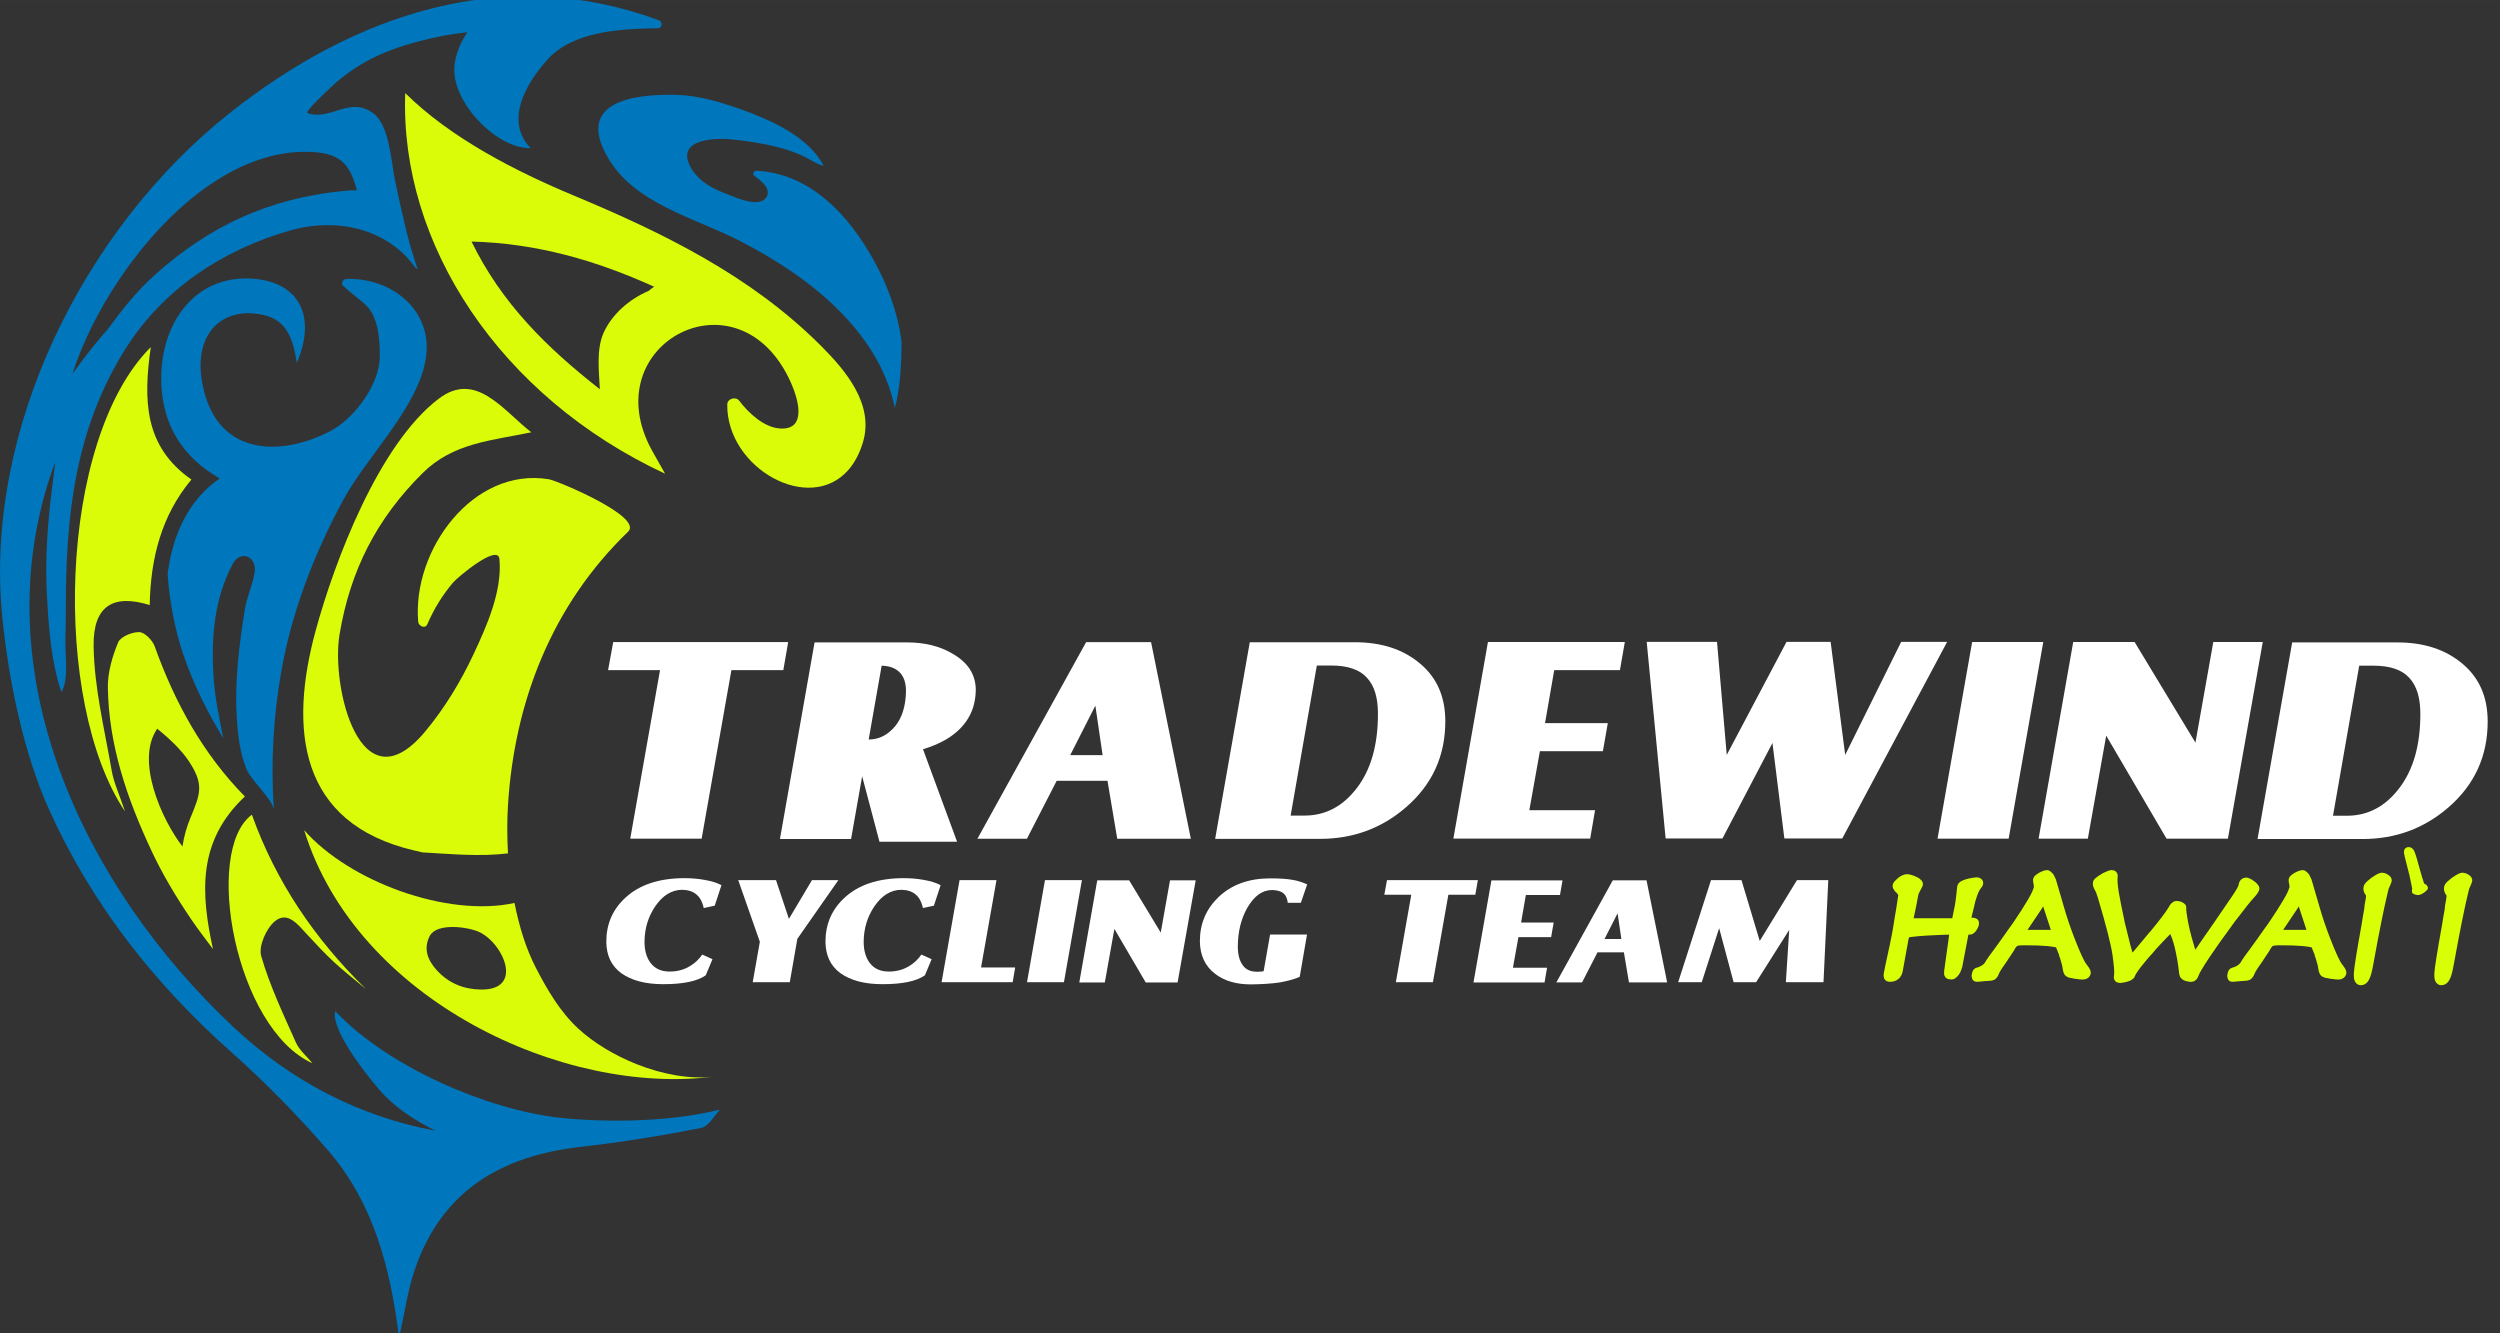
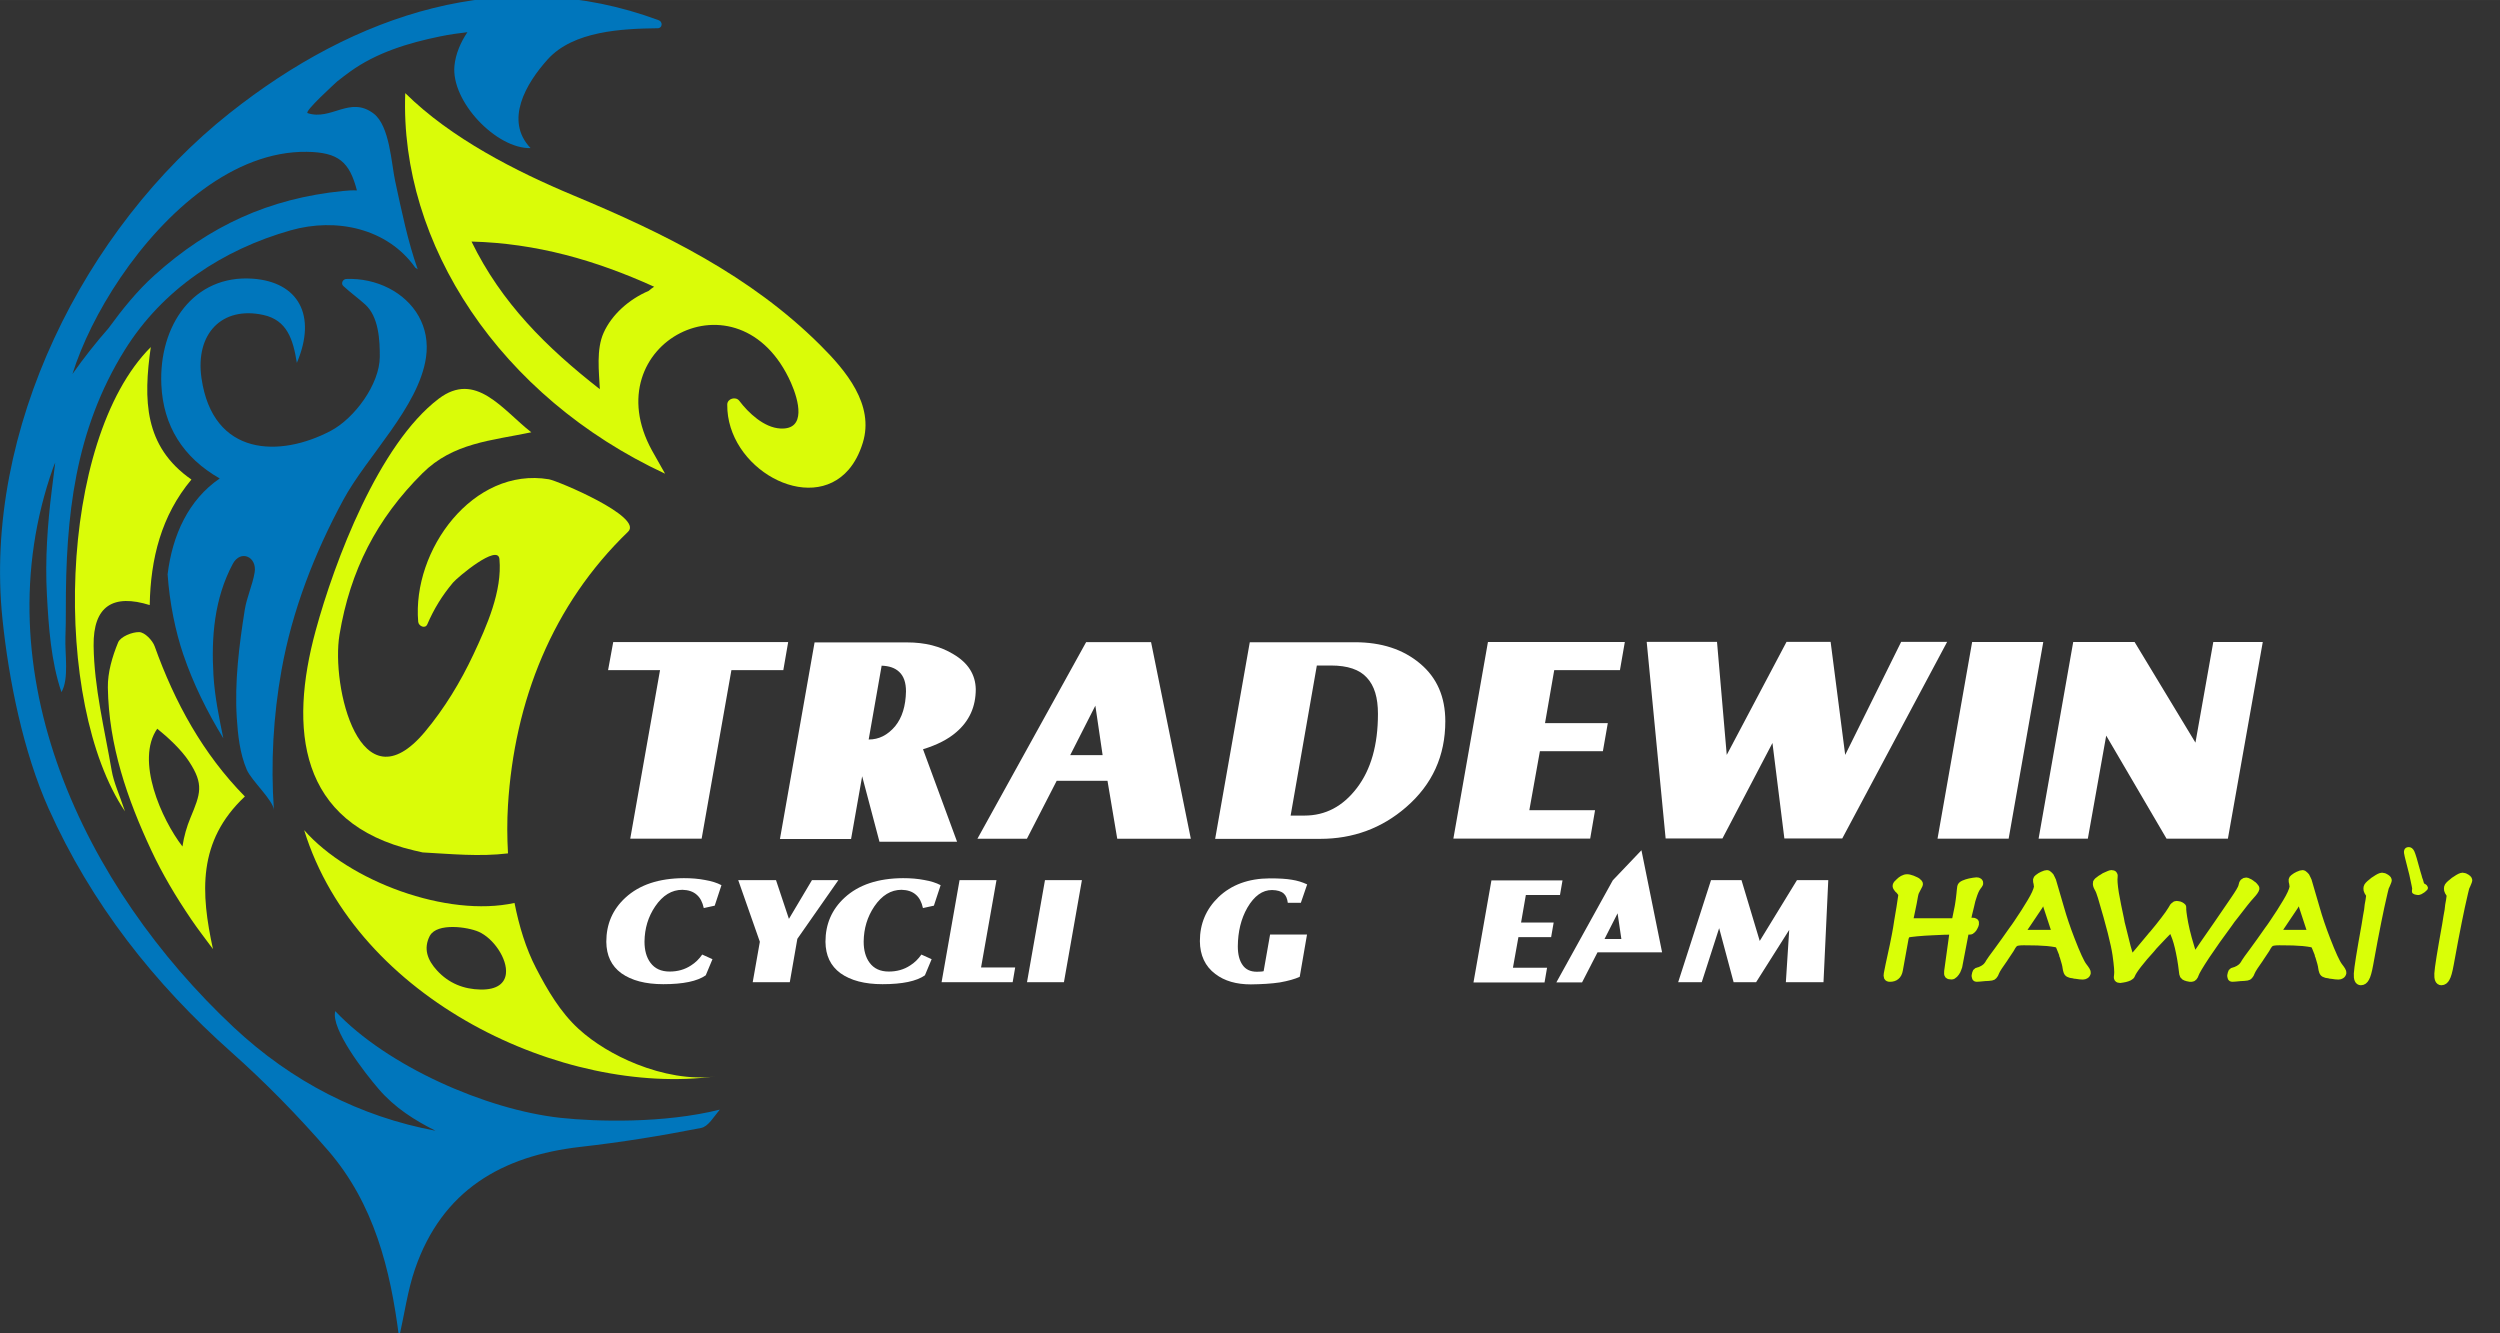
<svg xmlns="http://www.w3.org/2000/svg" width="90" height="48" version="1.1" viewBox="0 0 23.813 12.7">
  <rect x="0" y="0" width="23.813" height="12.7" fill="#333333" stroke="none" />
  <g transform="matrix(.231 0 0 .231 -1.905 -33.79)">
    <g transform="matrix(.632 0 0 -.632 13.211 157.73)" style="fill:#0076bc">
      <path d="m0 0c2.977 4.389 7.435 8.281 12.163 8.217 2.091-0.029 2.786-0.675 3.269-2.519-0.298 0.018-0.608-7e-3 -0.921-0.038-4.798-0.48-8.699-2.271-12.275-5.484-1.153-1.035-2.111-2.236-3.017-3.474-0.82-0.934-1.604-1.927-2.348-2.982 0.613 1.951 1.699 4.174 3.129 6.28m28.712-54.81c-4.844 0.529-11.316 3.374-14.693 6.963-0.308-1.16 1.928-4.034 2.838-5.09 1.04-1.208 2.323-2.021 3.701-2.715-4.916 0.918-9.374 3.198-13.165 6.749-9.768 9.148-16.498 23.174-11.786 36.496 0.041 0.12 0.096 0.235 0.142 0.353-0.077-0.597-0.149-1.196-0.223-1.785-0.282-2.258-0.444-4.545-0.321-6.82 0.111-2.105 0.266-4.375 0.949-6.376 0.507 0.866 0.219 2.476 0.26 3.583 0.022 0.601 0.029 1.202 0.027 1.799-0.013 6.06 0.579 11.697 3.846 16.944 2.469 3.967 6.395 6.548 10.826 7.805 2.964 0.843 6.311 0.138 8.133-2.442 0.051-0.034 0.1-0.066 0.152-0.103-0.658 1.868-1.046 3.803-1.469 5.747-0.253 1.166-0.353 3.607-1.401 4.411-1.545 1.187-2.772-0.479-4.31 0.033-0.259 0.086 1.806 1.954 1.921 2.064 0.319 0.254 0.619 0.478 0.863 0.654 1.724 1.241 3.814 1.87 5.869 2.29 0.588 0.12 1.178 0.206 1.772 0.274-0.462-0.681-0.773-1.444-0.847-2.19-0.231-2.345 2.757-5.437 4.967-5.373-1.724 1.803-0.29 4.232 1.12 5.793 1.679 1.857 4.857 1.997 7.175 2.027 0.31 3e-3 0.342 0.417 0.071 0.52-10.061 3.736-19.852 0.402-28-6.056-9.502-7.531-16.088-20.691-14.826-32.979 0.412-4.015 1.363-8.715 3.019-12.41 2.781-6.193 6.86-11.384 11.921-15.884 2.239-1.991 4.352-4.155 6.314-6.418 2.972-3.439 4.062-7.69 4.627-12.208 0.357 1.584 0.556 3.076 1.035 4.471 1.759 5.124 5.648 7.398 10.818 7.981 2.633 0.297 5.256 0.721 7.854 1.233 0.466 0.092 0.824 0.731 1.216 1.195-3.64-0.909-8.036-0.791-10.395-0.536" style="fill-rule:evenodd;fill:#0076bc" />
    </g>
    <g transform="matrix(.632 0 0 -.632 25.667 165.79)" style="fill:#dafc08">
      <path d="m0 0c1.995 1.985 4.491 2.125 7.101 2.671-1.883 1.471-3.619 4.027-6.041 2.19-3.907-2.961-6.791-10.59-8.03-15.135-1.738-6.387-1.136-12.56 6.418-14.337 0.188-0.046 0.374-0.087 0.559-0.129 1.868-0.102 3.719-0.289 5.573-0.063-0.06 1.068-0.063 2.119-2e-3 3.115 0.415 6.817 2.9 13.113 7.841 17.876 1.008 0.971-4.627 3.329-5.166 3.417-4.949 0.827-8.932-4.624-8.531-9.298 0.023-0.279 0.457-0.484 0.595-0.162 0.43 1.001 0.973 1.884 1.677 2.72 0.304 0.359 2.934 2.561 3.028 1.536 0.191-2.094-0.832-4.381-1.696-6.222-0.839-1.789-1.893-3.53-3.165-5.049-4.232-5.051-6.134 2.965-5.574 6.334 0.696 4.188 2.418 7.556 5.413 10.536" style="fill-rule:evenodd;fill:#dafc08" />
    </g>
    <g transform="matrix(.632 0 0 -.632 28.064 187.08)" style="fill:#dafc08">
      <path d="m0 0c-1.098 0.019-2.076 0.405-2.848 1.249-0.613 0.672-0.901 1.413-0.465 2.258 4e-3 7e-3 0.01 0.014 0.015 0.021 0.484 0.83 2.431 0.565 3.17 0.243 0.968-0.422 1.894-1.777 1.78-2.741-0.07-0.598-0.541-1.049-1.652-1.03m6.4-2.573c-1.195 1.091-2.043 2.544-2.78 3.966-0.667 1.286-1.109 2.748-1.407 4.258-4.386-0.964-10.793 1.403-13.725 4.751 3.433-11.113 16.968-17.376 26.797-16.073-1.584-0.21-3.414 0.132-5.104 0.803-1.441 0.572-2.782 1.383-3.781 2.295" style="fill-rule:evenodd;fill:#dafc08" />
    </g>
    <g transform="matrix(.632 0 0 -.632 22.526 157.78)" style="fill:#0076bc">
      <path d="m0 0c-0.226-9e-3 -0.373-0.295-0.191-0.462 0.456-0.423 0.956-0.78 1.417-1.196 0.894-0.801 0.966-2.341 0.959-3.427-0.012-1.783-1.645-4.003-3.199-4.823-3.309-1.747-7.69-1.698-8.434 3.436-0.42 2.898 1.336 4.717 4.038 4.124 1.55-0.339 1.942-1.601 2.184-3.124 1.319 3.091 0.108 5.283-2.89 5.492-3.824 0.266-6.123-3.032-5.951-6.918 0.12-2.687 1.415-4.753 3.809-6.117-2.034-1.389-3.089-3.691-3.4-6.254 0.128-1.865 0.509-3.72 1.024-5.232 0.655-1.927 1.557-3.739 2.61-5.467-0.271 1.323-0.559 2.711-0.643 4.114-0.148 2.482 0.051 4.993 1.258 7.262 0.517 0.964 1.603 0.464 1.428-0.562-0.141-0.826-0.514-1.614-0.645-2.438-0.367-2.314-0.666-4.687-0.52-7.033 0.073-1.143 0.2-2.326 0.651-3.39 0.307-0.716 1.728-1.995 1.772-2.632-0.212 3.051-0.042 6.128 0.499 9.139 0.7 3.903 2.151 7.623 4.032 11.101 1.529 2.831 4.926 6.065 5.392 9.284 0.148 1.016-0.047 1.928-0.476 2.692-0.882 1.567-2.758 2.508-4.724 2.431" style="fill-rule:evenodd;fill:#0076bc" />
    </g>
    <g transform="matrix(.632 0 0 -.632 34.996 158.27)" style="fill:#dafc08">
      <path d="m0 0c-1.286-0.548-2.407-1.546-2.94-2.732-0.49-1.085-0.302-2.535-0.248-3.684-3.49 2.728-6.424 5.631-8.372 9.633 4.24-0.113 8.085-1.212 11.915-2.948-0.124-0.078-0.243-0.169-0.355-0.269m-4.915 6.229c-3.724 1.554-7.993 3.724-10.969 6.672-0.372-9.829 6.165-19.811 16.952-24.83-0.377 0.671-0.622 1.09-0.855 1.516-3.823 6.956 5.711 11.992 9.074 4.406 0.494-1.119 1.024-3.067-0.695-2.974-1.067 0.055-2.088 1.019-2.686 1.812-0.226 0.295-0.777 0.141-0.781-0.246-0.049-4.156 5.377-7.211 7.924-4.245 0.378 0.441 0.693 1.015 0.916 1.737 0.779 2.504-1.116 4.736-2.767 6.379-4.567 4.55-10.239 7.321-16.113 9.773" style="fill-rule:evenodd;fill:#dafc08" />
    </g>
    <g transform="matrix(.632 0 0 -.632 12.107 172.91)" style="fill:#dafc08">
      <path d="m0 0c-0.037 2.635 1.301 3.4 3.66 2.664 0.054 3.025 0.755 5.838 2.721 8.19-3.104 2.163-3.136 5.201-2.652 8.64-6.08-6.076-6.458-23.208-1.681-30.29-0.366 1.1-0.733 1.865-0.87 2.669-0.465 2.7-1.143 5.411-1.178 8.127" style="fill-rule:evenodd;fill:#dafc08" />
    </g>
    <g transform="matrix(.632 0 0 -.632 16.095 180.01)" style="fill:#dafc08">
      <path d="m0 0c-0.225-0.541-0.417-1.19-0.514-1.853-1.366 1.768-3.082 5.623-1.645 7.685 0.694-0.559 1.562-1.358 2.068-2.128 0.996-1.514 0.753-2.112 0.091-3.704m3.559 1.409c-2.737 2.783-4.571 6.129-5.886 9.799-0.142 0.397-0.652 0.915-1.003 0.926-0.471 0.013-1.227-0.3-1.381-0.671-0.38-0.924-0.685-1.96-0.67-2.948 0.057-3.764 1.259-7.257 2.84-10.632 0.355-0.762 0.753-1.507 1.176-2.237 0.448-0.772 0.931-1.525 1.431-2.264 0.448-0.661 0.94-1.287 1.411-1.928-0.79 3.646-1.03 7.033 2.082 9.955" style="fill-rule:evenodd;fill:#dafc08" />
    </g>
    <g transform="matrix(.632 0 0 -.632 21.13 190.12)">
-       <path d="m0 0c-0.386 0.47-0.854 0.854-1.076 1.35-0.826 1.856-1.71 3.709-2.268 5.649-0.185 0.647 0.338 1.823 0.912 2.282 0.83 0.662 1.497-0.253 2.077-0.87 0.576-0.616 1.146-1.242 1.767-1.814 0.661-0.613 1.373-1.162 2.065-1.742-3.321 3.252-5.856 6.972-7.428 11.364-3.196-2.351-1.09-13.955 3.951-16.219" style="fill-rule:evenodd;fill:#dafc08" />
-     </g>
+       </g>
    <g transform="matrix(.632 0 0 -.632 45.407 160.26)" style="fill:#0076bc">
-       <path d="m0 0c-0.248 1.787-0.903 3.54-1.773 5.115-1.63 2.945-4.093 5.664-7.656 5.873-0.175 0.011-0.315-0.209-0.15-0.335 0.177-0.128 0.347-0.267 0.506-0.418 0.696-0.608 0.352-1.366-0.548-1.294-0.723 0.056-1.453 0.413-2.124 0.676-0.806 0.32-1.595 0.841-2.01 1.629-1.015 1.928 1.933 1.864 2.65 1.791 1.276-0.136 3.457-0.417 4.968-1.223 0.372-0.199 0.674-0.415 1.082-0.512-0.965 1.885-3.41 2.971-5.306 3.657-1.35 0.483-2.856 0.944-4.293 0.978-2.801 0.066-6.732-0.424-4.393-4.243 1.744-2.844 5.511-3.776 8.313-5.182 4.429-2.224 9.262-5.838 10.317-10.993 0.359 1.232 0.429 2.876 0.446 4.222-9e-3 0.087-0.015 0.172-0.029 0.259" style="fill-rule:evenodd;fill:#0076bc" />
-     </g>
+       </g>
    <g transform="matrix(.317 0 0 -.317 -301.69 547.5)" style="fill:#fff">
      <g transform="translate(1059.7,1156.6)" style="fill:#fff">
        <path d="m0 0h9.287l3.871 21.917h6.753l0.632 3.656h-22.757l-0.669-3.656h6.757z" style="fill:#fff" />
      </g>
      <g transform="translate(1092.4,1179.1)" style="fill:#fff">
        <path d="m0 0c0.984-0.037 1.723-0.28 2.285-0.809 0.602-0.562 0.882-1.41 0.882-2.534-0.038-1.9-0.497-3.41-1.411-4.535-0.983-1.161-2.11-1.726-3.443-1.726zm-2.535-14.385 2.252-8.517h10.096l-4.431 12.03c1.83 0.565 3.271 1.301 4.323 2.219 1.692 1.444 2.539 3.307 2.539 5.595-0.04 1.897-0.987 3.411-2.888 4.538-1.725 1.055-3.731 1.547-6.052 1.547h-12.027l-4.505-25.576h9.252z" style="fill:#fff" />
      </g>
      <g transform="translate(1120.2,1173.9)" style="fill:#fff">
        <path d="m0 0 0.945-6.44h-4.218zm-5.03-9.777h6.609l1.267-7.532h9.571l-5.171 25.573h-8.445l-14.141-25.573h6.439z" style="fill:#fff" />
      </g>
      <g transform="translate(1145.6,1159.6)" style="fill:#fff">
        <path d="m0 0 3.41 19.522h1.83c2.182 0 3.729-0.529 4.676-1.581 0.984-1.054 1.443-2.605 1.443-4.714 0-4.048-0.914-7.251-2.742-9.641-1.829-2.392-4.081-3.586-6.825-3.586zm15.018 1.091c3.416 2.954 5.103 6.68 5.103 11.182 0 3.17-1.09 5.668-3.275 7.495-2.215 1.866-5.031 2.781-8.508 2.781h-13.651l-4.504-25.576h13.651c4.287 0 8.02 1.374 11.184 4.118" style="fill:#fff" />
      </g>
      <g transform="translate(1185.2,1160.3)" style="fill:#fff">
        <path d="m0 0h-8.549l1.373 7.671h8.194l0.64 3.657h-8.166l1.197 6.896h8.549l0.634 3.656h-17.805l-4.497-25.573h17.796z" style="fill:#fff" />
      </g>
      <g transform="translate(1231,1182.2)" style="fill:#fff">
        <path d="m0 0h-5.981l-7.283-14.707-1.895 14.707h-5.734l-7.778-14.707-1.266 14.707h-9.146l2.463-25.576h7.391l6.505 12.419 1.549-12.419h7.529z" style="fill:#fff" />
      </g>
      <g transform="translate(1239,1156.6)" style="fill:#fff">
        <path d="m0 0 4.502 25.576h-9.252l-4.502-25.576z" style="fill:#fff" />
      </g>
      <g transform="translate(1249.3,1156.6)" style="fill:#fff">
        <path d="m0 0 2.389 13.401 7.847-13.401h7.983l4.536 25.576h-6.436l-2.322-13.087-7.914 13.087h-7.986l-4.503-25.576z" style="fill:#fff" />
      </g>
      <g transform="translate(1284.6,1179.1)" style="fill:#fff">
-         <path d="m0 0h1.833c2.179 0 3.726-0.529 4.677-1.581 0.983-1.054 1.442-2.605 1.442-4.714 0-4.048-0.916-7.251-2.746-9.641-1.826-2.392-4.08-3.586-6.824-3.586h-1.792zm0.424-22.549c4.292 0 8.019 1.374 11.183 4.118 3.412 2.954 5.103 6.681 5.103 11.182 0 3.17-1.09 5.668-3.272 7.495-2.213 1.866-5.025 2.781-8.513 2.781h-13.645l-4.505-25.576z" style="fill:#fff" />
-       </g>
+         </g>
    </g>
    <g transform="matrix(.204 0 0 -.204 -181.53 416.23)" style="fill:#fff">
      <g transform="translate(1068.5,1145.8)" style="fill:#fff">
        <path d="m0 0c-5.051-0.034-8.968-1.334-11.808-3.948-2.582-2.38-3.86-5.334-3.86-8.915 0.031-2.778 1.022-4.878 3.037-6.355 2.075-1.474 4.881-2.213 8.488-2.213 4.027 0 6.868 0.596 8.574 1.791l1.361 3.261-2.072 0.936c-0.653-0.936-1.392-1.647-2.243-2.185-1.279-0.851-2.723-1.249-4.34-1.249-1.736 0-3.012 0.598-3.89 1.787-0.8 1.082-1.195 2.501-1.195 4.261 0.029 2.665 0.739 5.024 2.161 7.124 1.53 2.243 3.349 3.35 5.506 3.35 1.188-0.031 2.153-0.341 2.892-0.998 0.711-0.616 1.164-1.504 1.422-2.692l2.213 0.483 1.361 4.143c-0.908 0.483-2.013 0.823-3.321 1.048-1.333 0.258-2.751 0.371-4.286 0.371" style="fill:#fff" />
      </g>
      <g transform="translate(1094.4,1145.4)" style="fill:#fff">
        <path d="m0 0-4.657-7.832-2.61 7.832h-7.637l4.371-12.461-1.444-8.176h7.495l1.529 8.772 8.291 11.865z" style="fill:#fff" />
      </g>
      <g transform="translate(1112.8,1145.8)" style="fill:#fff">
        <path d="m0 0c-5.048-0.034-8.968-1.334-11.808-3.948-2.58-2.38-3.861-5.334-3.861-8.915 0.03-2.778 1.022-4.878 3.039-6.355 2.073-1.474 4.882-2.213 8.487-2.213 4.032 0 6.868 0.596 8.574 1.791l1.362 3.261-2.071 0.936c-0.654-0.936-1.394-1.647-2.245-2.185-1.276-0.851-2.725-1.249-4.343-1.249-1.734 0-3.011 0.598-3.887 1.787-0.798 1.082-1.195 2.501-1.195 4.261 0.029 2.665 0.74 5.024 2.159 7.124 1.532 2.243 3.348 3.35 5.508 3.35 1.188-0.031 2.156-0.341 2.896-0.998 0.707-0.616 1.161-1.504 1.417-2.692l2.214 0.483 1.363 4.143c-0.91 0.483-2.018 0.823-3.322 1.048-1.334 0.258-2.751 0.371-4.287 0.371" style="fill:#fff" />
      </g>
      <g transform="translate(1131.7,1145.4)" style="fill:#fff">
        <path d="m0 0h-7.466l-3.634-20.637h14.366l0.51 2.982h-6.896z" style="fill:#fff" />
      </g>
      <g transform="translate(1141.5,1145.4)" style="fill:#fff">
        <path d="m0 0-3.634-20.637h7.465l3.635 20.637z" style="fill:#fff" />
      </g>
      <g transform="translate(1164.9,1134.8)" style="fill:#fff">
-         <path d="m0 0-6.388 10.559h-6.445l-3.631-20.638h5.162l1.933 10.818 6.33-10.818h6.445l3.658 20.638h-5.191z" style="fill:#fff" />
-       </g>
+         </g>
      <g transform="translate(1187.4,1143.4)" style="fill:#fff">
        <path d="m0 0c1.08-0.027 1.844-0.252 2.357-0.708 0.455-0.396 0.711-1.021 0.824-1.873h2.639l1.278 3.718c-0.966 0.455-1.989 0.768-3.068 0.936-1.106 0.2-2.614 0.285-4.511 0.285-4.288-0.027-7.719-1.279-10.361-3.802-2.496-2.413-3.748-5.368-3.748-8.887 0.027-2.863 1.053-5.082 3.123-6.641 1.875-1.423 4.256-2.1 7.182-2.1 2.214 0.027 4.142 0.14 5.847 0.395 1.731 0.313 3.065 0.684 4.031 1.136l1.473 8.544h-7.465l-1.303-7.407c-0.228-0.06-0.456-0.088-0.684-0.088-0.225-0.027-0.453-0.027-0.68-0.027-1.306 0-2.271 0.456-2.895 1.362-0.656 0.936-0.961 2.185-0.961 3.775 0.026 2.981 0.649 5.565 1.926 7.804 1.392 2.386 3.039 3.578 4.996 3.578" style="fill:#fff" />
      </g>
      <g transform="translate(1229,1145.4)" style="fill:#fff">
-         <path d="m0 0h-18.369l-0.54-2.951h5.452l-3.124-17.686h7.495l3.124 17.686h5.446z" style="fill:#fff" />
-       </g>
+         </g>
      <g transform="translate(1238.7,1142.4)" style="fill:#fff">
        <path d="m0 0h6.899l0.511 2.951h-14.367l-3.63-20.637h14.362l0.512 2.985h-6.897l1.106 6.185h6.614l0.511 2.951h-6.589z" style="fill:#fff" />
      </g>
      <g transform="translate(1254.6,1133.5)" style="fill:#fff">
-         <path d="m0 0 2.643 5.194 0.764-5.194zm1.675 11.865-11.411-20.637h5.197l3.123 6.076h5.334l1.024-6.076h7.719l-4.172 20.637z" style="fill:#fff" />
+         <path d="m0 0 2.643 5.194 0.764-5.194zm1.675 11.865-11.411-20.637h5.197l3.123 6.076h5.334h7.719l-4.172 20.637z" style="fill:#fff" />
      </g>
      <g transform="translate(1293.5,1145.4)" style="fill:#fff">
        <path d="m0 0-7.525-12.291-3.688 12.291h-6.16l-6.641-20.637h4.768l3.517 10.932 2.926-10.932h4.542l6.696 10.586-0.679-10.586h7.607l0.965 20.637z" style="fill:#fff" />
      </g>
    </g>
    <g transform="matrix(.2 0 0 .2 -243.14 273.33)" style="fill:#d9ff08;stroke:#d9ff07">
      <path d="m1649.6-441.36-1.1 6.077q-0.162 0.894-0.662 1.287-0.464 0.393-1.251 0.393-0.393 0-0.497-0.214-0.098-0.25-0.02-0.679 0.168-0.929 0.379-1.895 0.211-0.965 0.434-2.002 0.217-1.001 0.441-2.038 0.23-1.072 0.431-2.18 0.117-0.643 0.239-1.323 0.129-0.715 0.216-1.394 0.272-1.501 0.482-2.86 0.216-1.394 0.343-2.288 0.078-0.429-0.121-0.715-0.199-0.286-0.403-0.536-0.124-0.107-0.218-0.179-0.088-0.107-0.146-0.179-0.117-0.143-0.198-0.286-0.081-0.143-0.049-0.322 0.019-0.107 0.165-0.322 0.182-0.214 0.435-0.429 0.308-0.322 0.747-0.572 0.439-0.25 0.903-0.25 0.214 0 0.487 0.071 0.309 0.071 0.575 0.179 0.302 0.107 0.562 0.25 0.267 0.107 0.455 0.25 0.189 0.143 0.306 0.286 0.117 0.143 0.098 0.25-0.032 0.179-0.185 0.429-0.111 0.214-0.276 0.536-0.159 0.286-0.331 0.643-0.137 0.357-0.214 0.786-0.129 0.715-0.265 1.466-0.129 0.715-0.301 1.466-0.117 0.643-0.263 1.251-0.11 0.608-0.256 1.215h9.508q0.152-0.643 0.295-1.43 0.178-0.786 0.327-1.609 0.013-0.071 0.032-0.179 0.019-0.107 0.039-0.214 0.11-0.608 0.177-1.18 0.074-0.608 0.129-1.108 0.055-0.5 0.09-0.894 0.035-0.393 0.08-0.643 0.058-0.322 0.604-0.572 0.582-0.25 1.215-0.393 0.413-0.107 0.776-0.143 0.37-0.071 0.621-0.071 0.357 0 0.51 0.143 0.153 0.143 0.114 0.357-0.01 0.036-0.013 0.071-0.01 0.036-0.049 0.071-0.068 0.179-0.243 0.357-0.14 0.179-0.341 0.5-0.111 0.214-0.276 0.536-0.123 0.286-0.266 0.679-0.211 0.572-0.405 1.251-0.152 0.643-0.311 1.323-0.227 0.858-0.411 1.68-0.149 0.822-0.259 1.43 0.292-0.036 0.578-0.036 0.328-0.036 0.614-0.036 0.286 0 0.409 0.107 0.166 0.071 0.101 0.429-0.019 0.107-0.088 0.286-0.068 0.179-0.172 0.357-0.124 0.286-0.383 0.536-0.224 0.25-0.474 0.25-0.036 0-0.107 0-0.065-0.036-0.137-0.036-0.072 0-0.143 0-0.065-0.036-0.172-0.036-0.214 0-0.305 0.107-0.09 0.107-0.129 0.322l-1.347 7.042q-0.026 0.143-0.137 0.357-0.075 0.214-0.191 0.465-0.214 0.393-0.523 0.715-0.308 0.322-0.594 0.322-0.5 0-0.683-0.179-0.146-0.179-0.079-0.751l1.15-8.329q-0.786 0-1.937 0.036-1.15 0.036-2.379 0.107-1.693 0.071-3.22 0.214-1.492 0.143-2.125 0.286-0.062 0.143-0.13 0.322-0.068 0.179-0.13 0.322-0.068 0.179-0.101 0.357-0.032 0.179-0.058 0.322z" style="fill:#d9ff08;font-feature-settings:normal;font-variant-caps:normal;font-variant-ligatures:normal;font-variant-numeric:normal;stroke-width:1.513;stroke:#d9ff07" />
      <path d="m1674.9-441.15q-1.609 0-2.135 0.143-0.52 0.107-0.922 0.751-0.049 0.071-0.098 0.143-0.01 0.036-0.055 0.107-0.221 0.429-0.652 1.037-0.396 0.608-0.834 1.251-0.01 0.036-0.049 0.071-0.01 0.036-0.01 0.036-0.584 0.858-1.113 1.609-0.493 0.751-0.63 1.108-0.211 0.572-0.428 0.786-0.182 0.214-0.439 0.25-0.257 0.036-0.621 0.071-0.322 0-0.686 0.036 0 0-0.036 0-0.621 0.071-1.128 0.107-0.507 0.036-0.614 0.036-0.143 0-0.195-0.107-0.053-0.107-0.062-0.25-0.023-0.071-0.017-0.107 0.013-0.071 0.019-0.107 0.091-0.5 0.195-0.679 0.14-0.179 0.396-0.214 0.114-0.036 0.263-0.071 0.149-0.036 0.27-0.107 0.461-0.179 0.919-0.536 0.5-0.393 0.886-1.144 0.208-0.357 1.623-2.252 1.422-1.93 3.113-4.361 0.279-0.357 0.523-0.715 0.286-0.393 0.536-0.786 1.509-2.216 2.694-4.218 1.227-2.038 1.421-3.11 0.019-0.107-0.019-0.286-0.033-0.214-0.059-0.465-0.062-0.25-0.101-0.429-0.032-0.214-0.013-0.322t0.068-0.179q0.091-0.107 0.217-0.214 0.211-0.179 0.451-0.322 0.24-0.143 0.474-0.25 0.312-0.143 0.539-0.214 0.263-0.071 0.406-0.071 0.107 0 0.289 0.179 0.189 0.143 0.394 0.393 0.111 0.179 0.208 0.429 0.133 0.25 0.231 0.5 0.023 0.071 0.04 0.179 0.023 0.071 0.046 0.143 0.762 2.502 1.567 5.362t2.143 6.327q1.752 4.54 2.565 5.576 0.813 1.037 0.762 1.323-0.065 0.357-0.341 0.5-0.24 0.143-0.491 0.143-0.036 0-0.071 0 0 0-0.036 0-0.179 0-0.565-0.036-0.387-0.036-0.767-0.107-0.172-0.036-0.315-0.036-0.137-0.036-0.273-0.071-0.28-0.036-0.488-0.071-0.201-0.071-0.302-0.107-0.309-0.071-0.459-0.429-0.143-0.393-0.202-0.858-0.02-0.286-0.189-0.929-0.17-0.643-0.398-1.358-0.046-0.143-0.098-0.25-0.01-0.143-0.055-0.286-0.264-0.715-0.518-1.287-0.218-0.572-0.348-0.643-0.354-0.214-1.3-0.322-0.939-0.143-2.041-0.179-0.916-0.071-1.774-0.071-0.816-0.036-1.316-0.036zm-0.56-1.644h6.47l-1.821-5.541q-0.189-0.536-0.267-0.894-0.072-0.393-0.14-0.608-0.017-0.107-0.081-0.143-0.059-0.071-0.13-0.071-0.143 0-0.295 0.25-0.111 0.214-0.269 0.5-0.049 0.071-0.055 0.107-0.01 0.036-0.049 0.071-0.068 0.179-0.166 0.322-0.062 0.143-0.159 0.286l-2.545 3.789q-0.535 0.786-0.779 1.144-0.243 0.357-0.276 0.536-0.026 0.143 0.14 0.214 0.172 0.036 0.422 0.036z" style="fill:#d9ff08;font-feature-settings:normal;font-variant-caps:normal;font-variant-ligatures:normal;font-variant-numeric:normal;stroke-width:1.513;stroke:#d9ff07" />
      <path d="m1689.2-453.27q0.026-0.143 0.243-0.357 0.253-0.214 0.62-0.465 0.162-0.107 0.361-0.214 0.24-0.143 0.445-0.286 0.432-0.214 0.815-0.357 0.39-0.179 0.569-0.179 0.357 0 0.468 0.179 0.117 0.143 0.065 0.429-0.155 0.858 0.243 3.396 0.441 2.502 1.067 5.362 0.072 0.393 0.144 0.786 0.107 0.393 0.209 0.822 0.535 2.18 1.014 4.075 0.521 1.859 0.824 2.752 0.503-0.608 1.636-1.93 1.14-1.358 2.419-2.895 0.133-0.143 0.231-0.286 0.133-0.143 0.266-0.286 1.23-1.466 2.263-2.824 1.075-1.394 1.539-2.18 0.214-0.393 0.36-0.608 0.182-0.214 0.338-0.286 0.091-0.107 0.162-0.107 0.114-0.036 0.221-0.036 0.107 0 0.244 0.036 0.172 0.036 0.344 0.071 0.267 0.107 0.455 0.25 0.195 0.107 0.169 0.25-0.103 0.572 0.406 3.289 0.509 2.717 1.988 7.185 0.617-1.037 1.925-2.931 1.315-1.93 2.804-4.039 1.837-2.645 3.401-4.969 1.6-2.324 1.704-2.895 0.116-0.643 0.334-0.858 0.218-0.214 0.539-0.214 0.143 0 0.403 0.143 0.302 0.107 0.585 0.322 0.094 0.071 0.218 0.179 0.13 0.071 0.224 0.143 0.247 0.214 0.387 0.429 0.182 0.179 0.163 0.286-0.084 0.465-1.016 1.466t-3.324 4.146q-0.321 0.393-0.649 0.822-0.286 0.393-0.578 0.822-2.6 3.503-4.658 6.577-2.022 3.074-2.265 3.825-0.101 0.357-0.324 0.608-0.182 0.214-0.396 0.214-0.143 0-0.393 0-0.244-0.036-0.517-0.107-0.309-0.071-0.598-0.25-0.254-0.179-0.303-0.5-0.079-0.751-0.252-1.966-0.173-1.215-0.441-2.502-0.206-1.037-0.489-2.038-0.284-1.001-0.612-1.752-0.143-0.393-0.342-0.679-0.163-0.286-0.338-0.5-0.653 0.643-1.445 1.466-0.786 0.786-1.591 1.68-0.266 0.286-0.532 0.572-0.266 0.286-0.503 0.608-1.513 1.644-2.678 3.146-1.165 1.501-1.396 2.18-0.075 0.214-0.471 0.429-0.39 0.179-0.838 0.286-0.299 0.071-0.556 0.107-0.263 0.071-0.442 0.071-0.357 0-0.504-0.179-0.111-0.179-0.01-0.751 0.149-0.822-0.322-4.146t-3.029-11.903q-0.375-1.287-0.736-1.859-0.355-0.608-0.271-1.072z" style="fill:#d9ff08;font-feature-settings:normal;font-variant-caps:normal;font-variant-ligatures:normal;font-variant-numeric:normal;stroke-width:1.513;stroke:#d9ff07" />
      <path d="m1727.6-441.15q-1.609 0-2.135 0.143-0.52 0.107-0.922 0.751-0.049 0.071-0.098 0.143-0.01 0.036-0.055 0.107-0.221 0.429-0.652 1.037-0.396 0.608-0.834 1.251-0.01 0.036-0.049 0.071-0.01 0.036-0.01 0.036-0.584 0.858-1.113 1.609-0.493 0.751-0.629 1.108-0.211 0.572-0.428 0.786-0.182 0.214-0.439 0.25-0.257 0.036-0.621 0.071-0.322 0-0.686 0.036 0 0-0.036 0-0.621 0.071-1.127 0.107-0.507 0.036-0.614 0.036-0.143 0-0.195-0.107-0.053-0.107-0.062-0.25-0.023-0.071-0.017-0.107 0.013-0.071 0.019-0.107 0.091-0.5 0.194-0.679 0.14-0.179 0.396-0.214 0.114-0.036 0.263-0.071 0.149-0.036 0.27-0.107 0.461-0.179 0.919-0.536 0.5-0.393 0.886-1.144 0.208-0.357 1.623-2.252 1.422-1.93 3.113-4.361 0.279-0.357 0.523-0.715 0.286-0.393 0.536-0.786 1.509-2.216 2.694-4.218 1.227-2.038 1.421-3.11 0.019-0.107-0.02-0.286-0.033-0.214-0.059-0.465-0.062-0.25-0.101-0.429-0.033-0.214-0.014-0.322t0.068-0.179q0.091-0.107 0.218-0.214 0.211-0.179 0.451-0.322 0.24-0.143 0.474-0.25 0.312-0.143 0.539-0.214 0.263-0.071 0.406-0.071 0.107 0 0.289 0.179 0.189 0.143 0.394 0.393 0.111 0.179 0.208 0.429 0.134 0.25 0.231 0.5 0.023 0.071 0.04 0.179 0.023 0.071 0.045 0.143 0.762 2.502 1.567 5.362t2.143 6.327q1.752 4.54 2.565 5.576 0.813 1.037 0.762 1.323-0.065 0.357-0.341 0.5-0.24 0.143-0.491 0.143-0.036 0-0.072 0 0 0-0.036 0-0.179 0-0.565-0.036-0.387-0.036-0.767-0.107-0.172-0.036-0.315-0.036-0.137-0.036-0.273-0.071-0.279-0.036-0.487-0.071-0.202-0.071-0.302-0.107-0.309-0.071-0.459-0.429-0.143-0.393-0.202-0.858-0.02-0.286-0.189-0.929-0.17-0.643-0.398-1.358-0.046-0.143-0.098-0.25-0.01-0.143-0.056-0.286-0.264-0.715-0.518-1.287-0.218-0.572-0.348-0.643-0.354-0.214-1.3-0.322-0.939-0.143-2.041-0.179-0.916-0.071-1.774-0.071-0.816-0.036-1.316-0.036zm-0.56-1.644h6.47l-1.821-5.541q-0.189-0.536-0.267-0.894-0.072-0.393-0.14-0.608-0.017-0.107-0.081-0.143-0.059-0.071-0.13-0.071-0.143 0-0.295 0.25-0.111 0.214-0.269 0.5-0.049 0.071-0.055 0.107-0.01 0.036-0.049 0.071-0.068 0.179-0.165 0.322-0.062 0.143-0.159 0.286l-2.545 3.789q-0.535 0.786-0.779 1.144t-0.276 0.536q-0.026 0.143 0.14 0.214 0.172 0.036 0.422 0.036z" style="fill:#d9ff08;font-feature-settings:normal;font-variant-caps:normal;font-variant-ligatures:normal;font-variant-numeric:normal;stroke-width:1.513;stroke:#d9ff07" />
      <path d="m1744.6-444.65q0.168-0.929 0.262-1.644 0.136-0.751 0.239-1.323 0.068-0.572 0.116-1.037 0.091-0.5 0.175-0.965 0.091-0.5 0.113-0.822 0.029-0.357-0.14-0.608-0.286-0.393-0.371-0.715-0.049-0.322 0-0.572 0.032-0.179 0.256-0.429 0.266-0.286 0.64-0.572 0.175-0.179 0.38-0.322 0.24-0.143 0.445-0.286 0.409-0.286 0.763-0.465 0.39-0.179 0.569-0.179 0.107 0 0.208 0.036 0.137 0.036 0.273 0.071 0.166 0.071 0.325 0.179 0.159 0.107 0.283 0.214 0.094 0.071 0.111 0.179 0.059 0.071 0.046 0.143-0.039 0.214-0.156 0.465-0.075 0.214-0.191 0.465-0.117 0.25-0.234 0.5-0.075 0.214-0.127 0.5-0.045 0.25-0.14 0.572-0.094 0.322-0.165 0.715-0.444 1.859-1.136 5.29-0.693 3.432-1.67 8.829-0.388 2.145-0.797 2.824-0.38 0.715-0.987 0.715-0.786 0-0.703-1.644 0.083-1.644 1.617-10.116z" style="fill:#d9ff08;font-feature-settings:normal;font-variant-caps:normal;font-variant-ligatures:normal;font-variant-numeric:normal;stroke-width:1.513;stroke:#d9ff07" />
      <path d="m1761.2-444.65q0.168-0.929 0.262-1.644 0.136-0.751 0.239-1.323 0.068-0.572 0.116-1.037 0.091-0.5 0.175-0.965 0.091-0.5 0.113-0.822 0.029-0.357-0.14-0.608-0.286-0.393-0.371-0.715-0.049-0.322 0-0.572 0.032-0.179 0.257-0.429 0.266-0.286 0.64-0.572 0.175-0.179 0.38-0.322 0.24-0.143 0.445-0.286 0.409-0.286 0.763-0.465 0.39-0.179 0.568-0.179 0.107 0 0.208 0.036 0.137 0.036 0.273 0.071 0.166 0.071 0.325 0.179 0.159 0.107 0.283 0.214 0.094 0.071 0.111 0.179 0.059 0.071 0.046 0.143-0.039 0.214-0.156 0.465-0.075 0.214-0.191 0.465-0.117 0.25-0.234 0.5-0.075 0.214-0.127 0.5-0.045 0.25-0.14 0.572-0.094 0.322-0.165 0.715-0.444 1.859-1.136 5.29-0.693 3.432-1.67 8.829-0.388 2.145-0.797 2.824-0.38 0.715-0.987 0.715-0.786 0-0.703-1.644 0.083-1.644 1.617-10.116z" style="fill:#d9ff08;font-feature-settings:normal;font-variant-caps:normal;font-variant-ligatures:normal;font-variant-numeric:normal;stroke-width:1.513;stroke:#d9ff07" />
      <path d="m1755.6-455.39q0.104 0.388 0.207 0.684 0.084 0.313 0.147 0.552 0.087 0.236 0.163 0.428 0.056 0.209 0.107 0.403 0.056 0.209 0.115 0.341 0.063 0.147 0.233 0.238 0.279 0.142 0.409 0.268 0.106 0.128 0.132 0.232 0.02 0.074-0.07 0.19-0.11 0.132-0.29 0.271-0.074 0.083-0.176 0.154-0.125 0.073-0.227 0.143-0.204 0.141-0.396 0.235-0.215 0.096-0.333 0.107-0.071 6e-3 -0.145-2e-3 -0.098-6e-3 -0.197-0.013-0.126-0.019-0.255-0.053-0.13-0.034-0.236-0.07-0.078-0.023-0.114-0.066-0.056-0.026-0.064-0.055-0.024-0.089 0-0.198-2e-4 -0.092 0.019-0.2 0.018-0.109 0.036-0.218-1e-4 -0.092-0.031-0.211-0.028-0.104-0.041-0.241-0.012-0.136-0.056-0.3-0.136-0.782-0.472-2.217-0.335-1.436-0.936-3.687-0.239-0.894-0.126-1.195 0.085-0.313 0.486-0.35 0.518-0.048 0.843 0.625 0.325 0.673 1.269 4.206z" style="fill:#d9ff08;font-feature-settings:normal;font-variant-caps:normal;font-variant-ligatures:normal;font-variant-numeric:normal;stroke-width:.803;stroke:#d9ff07" />
    </g>
  </g>
</svg>